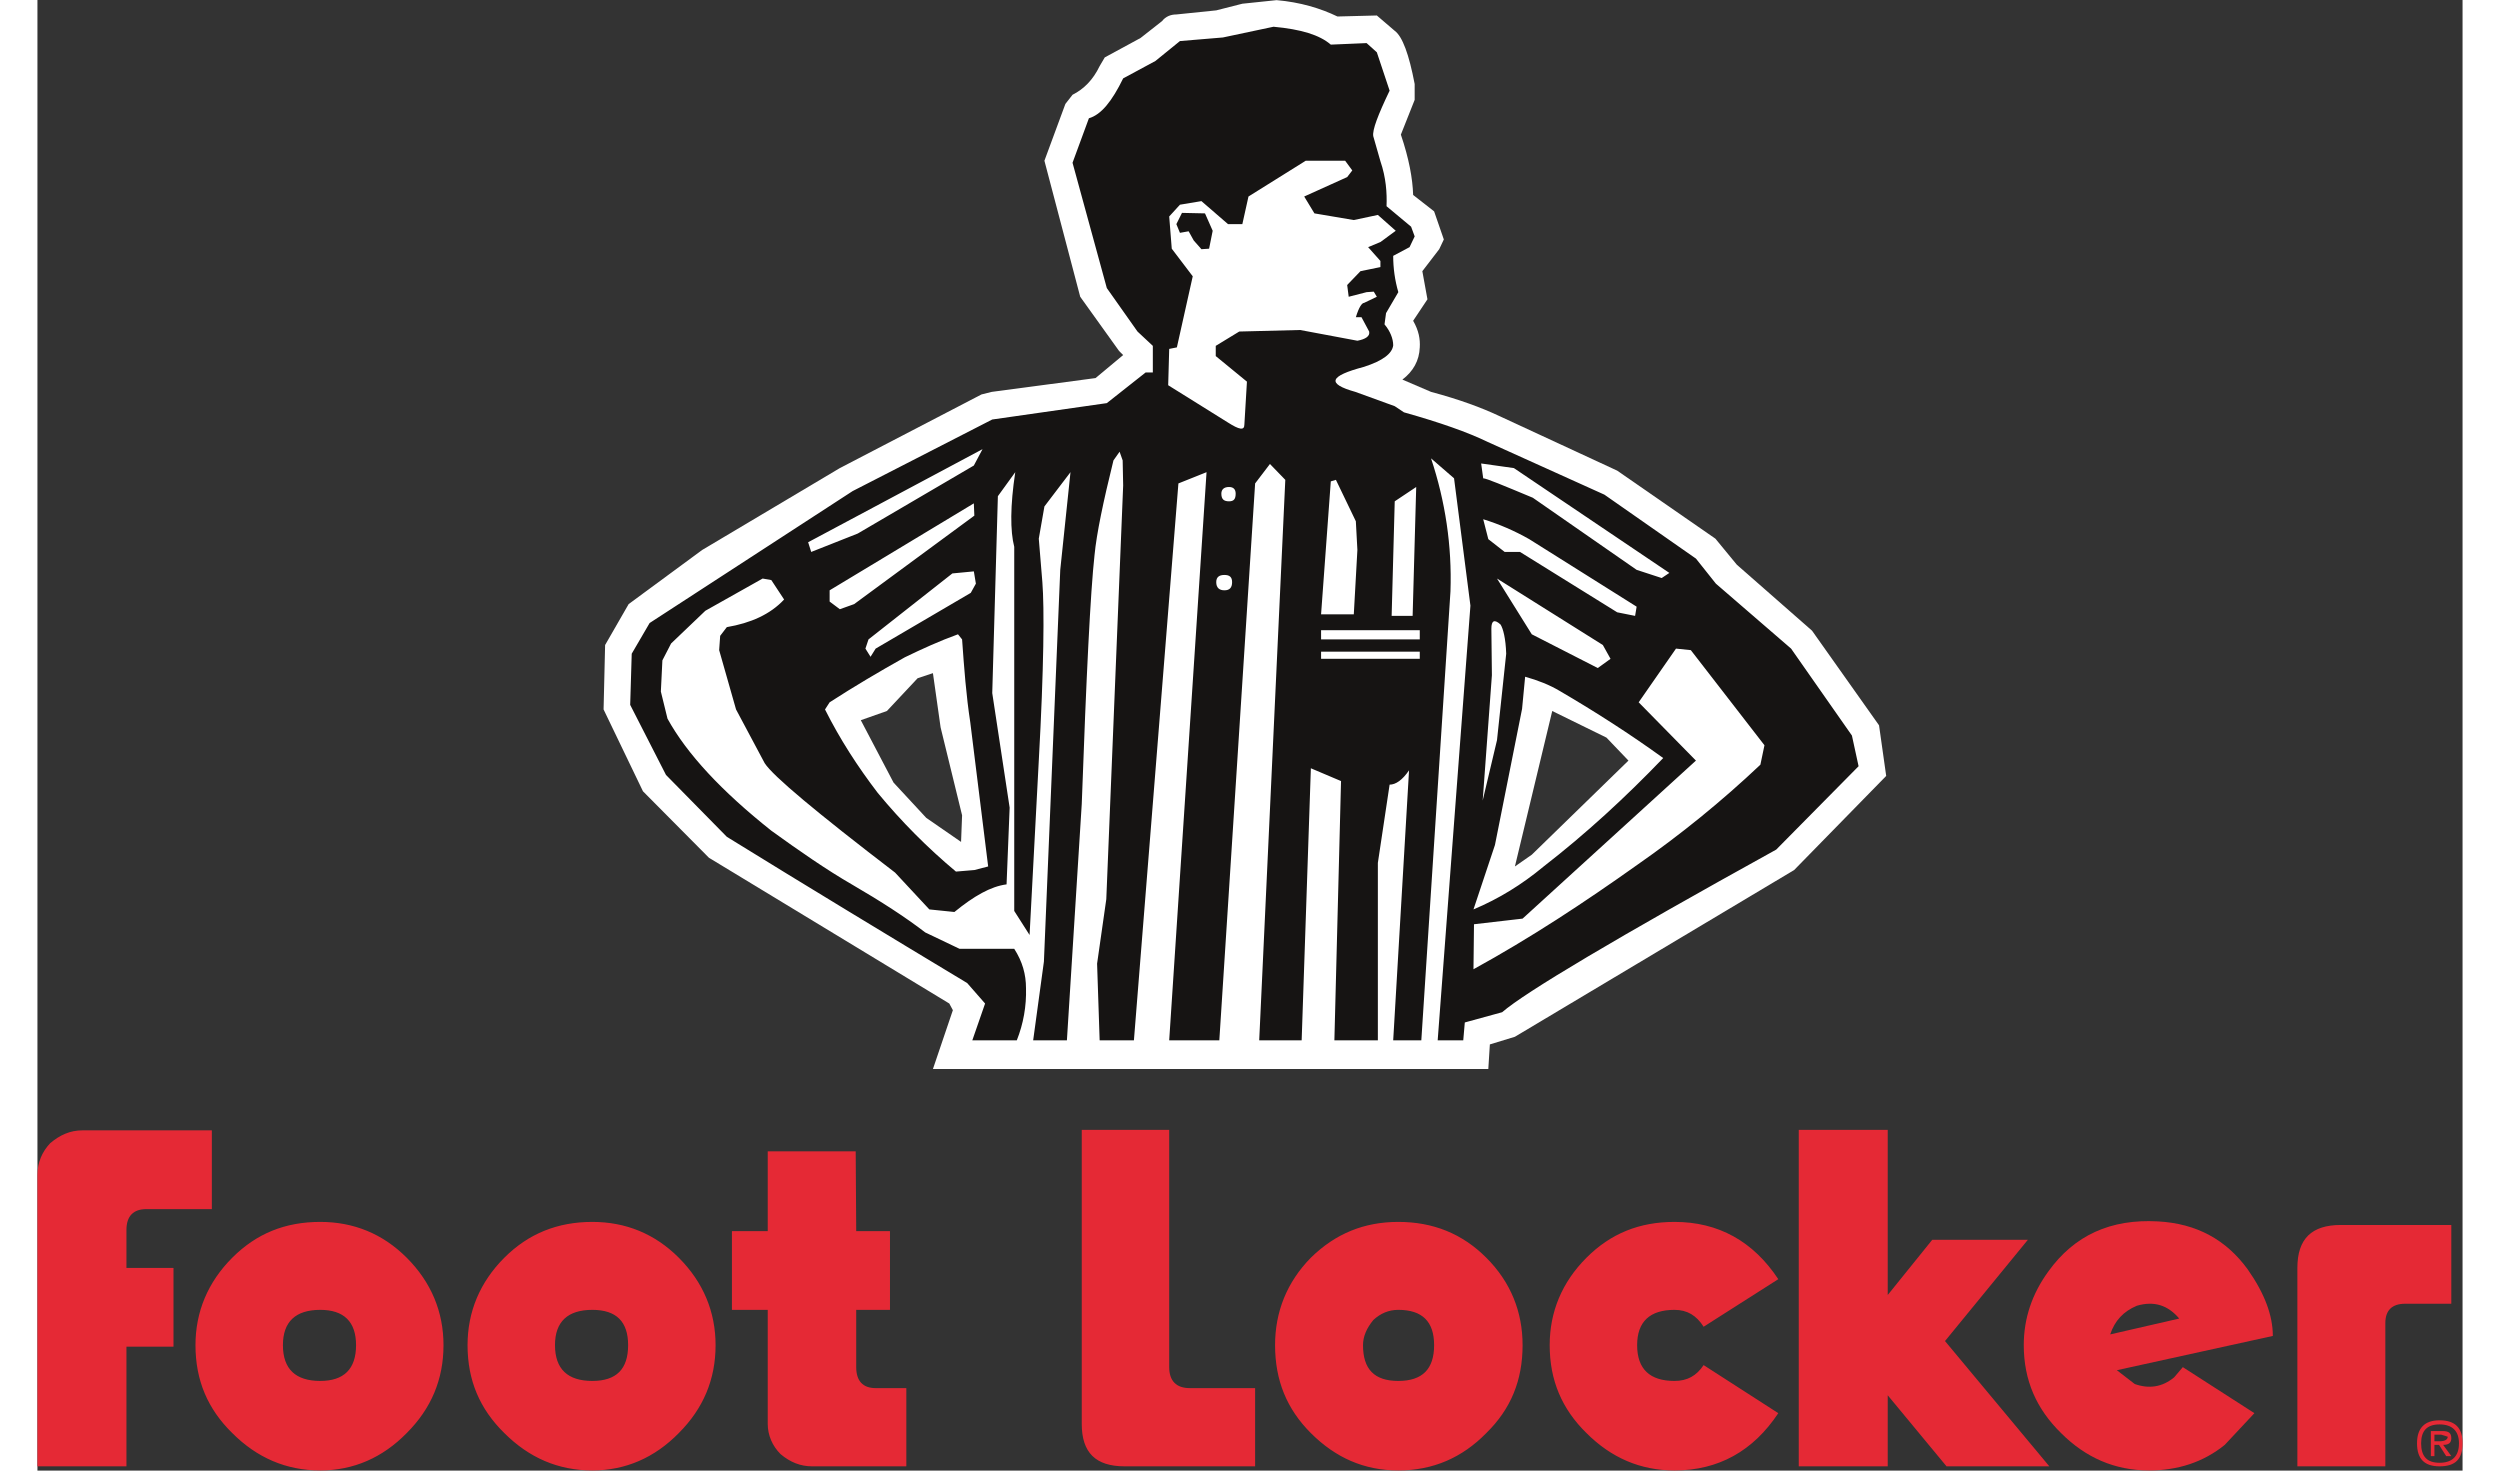
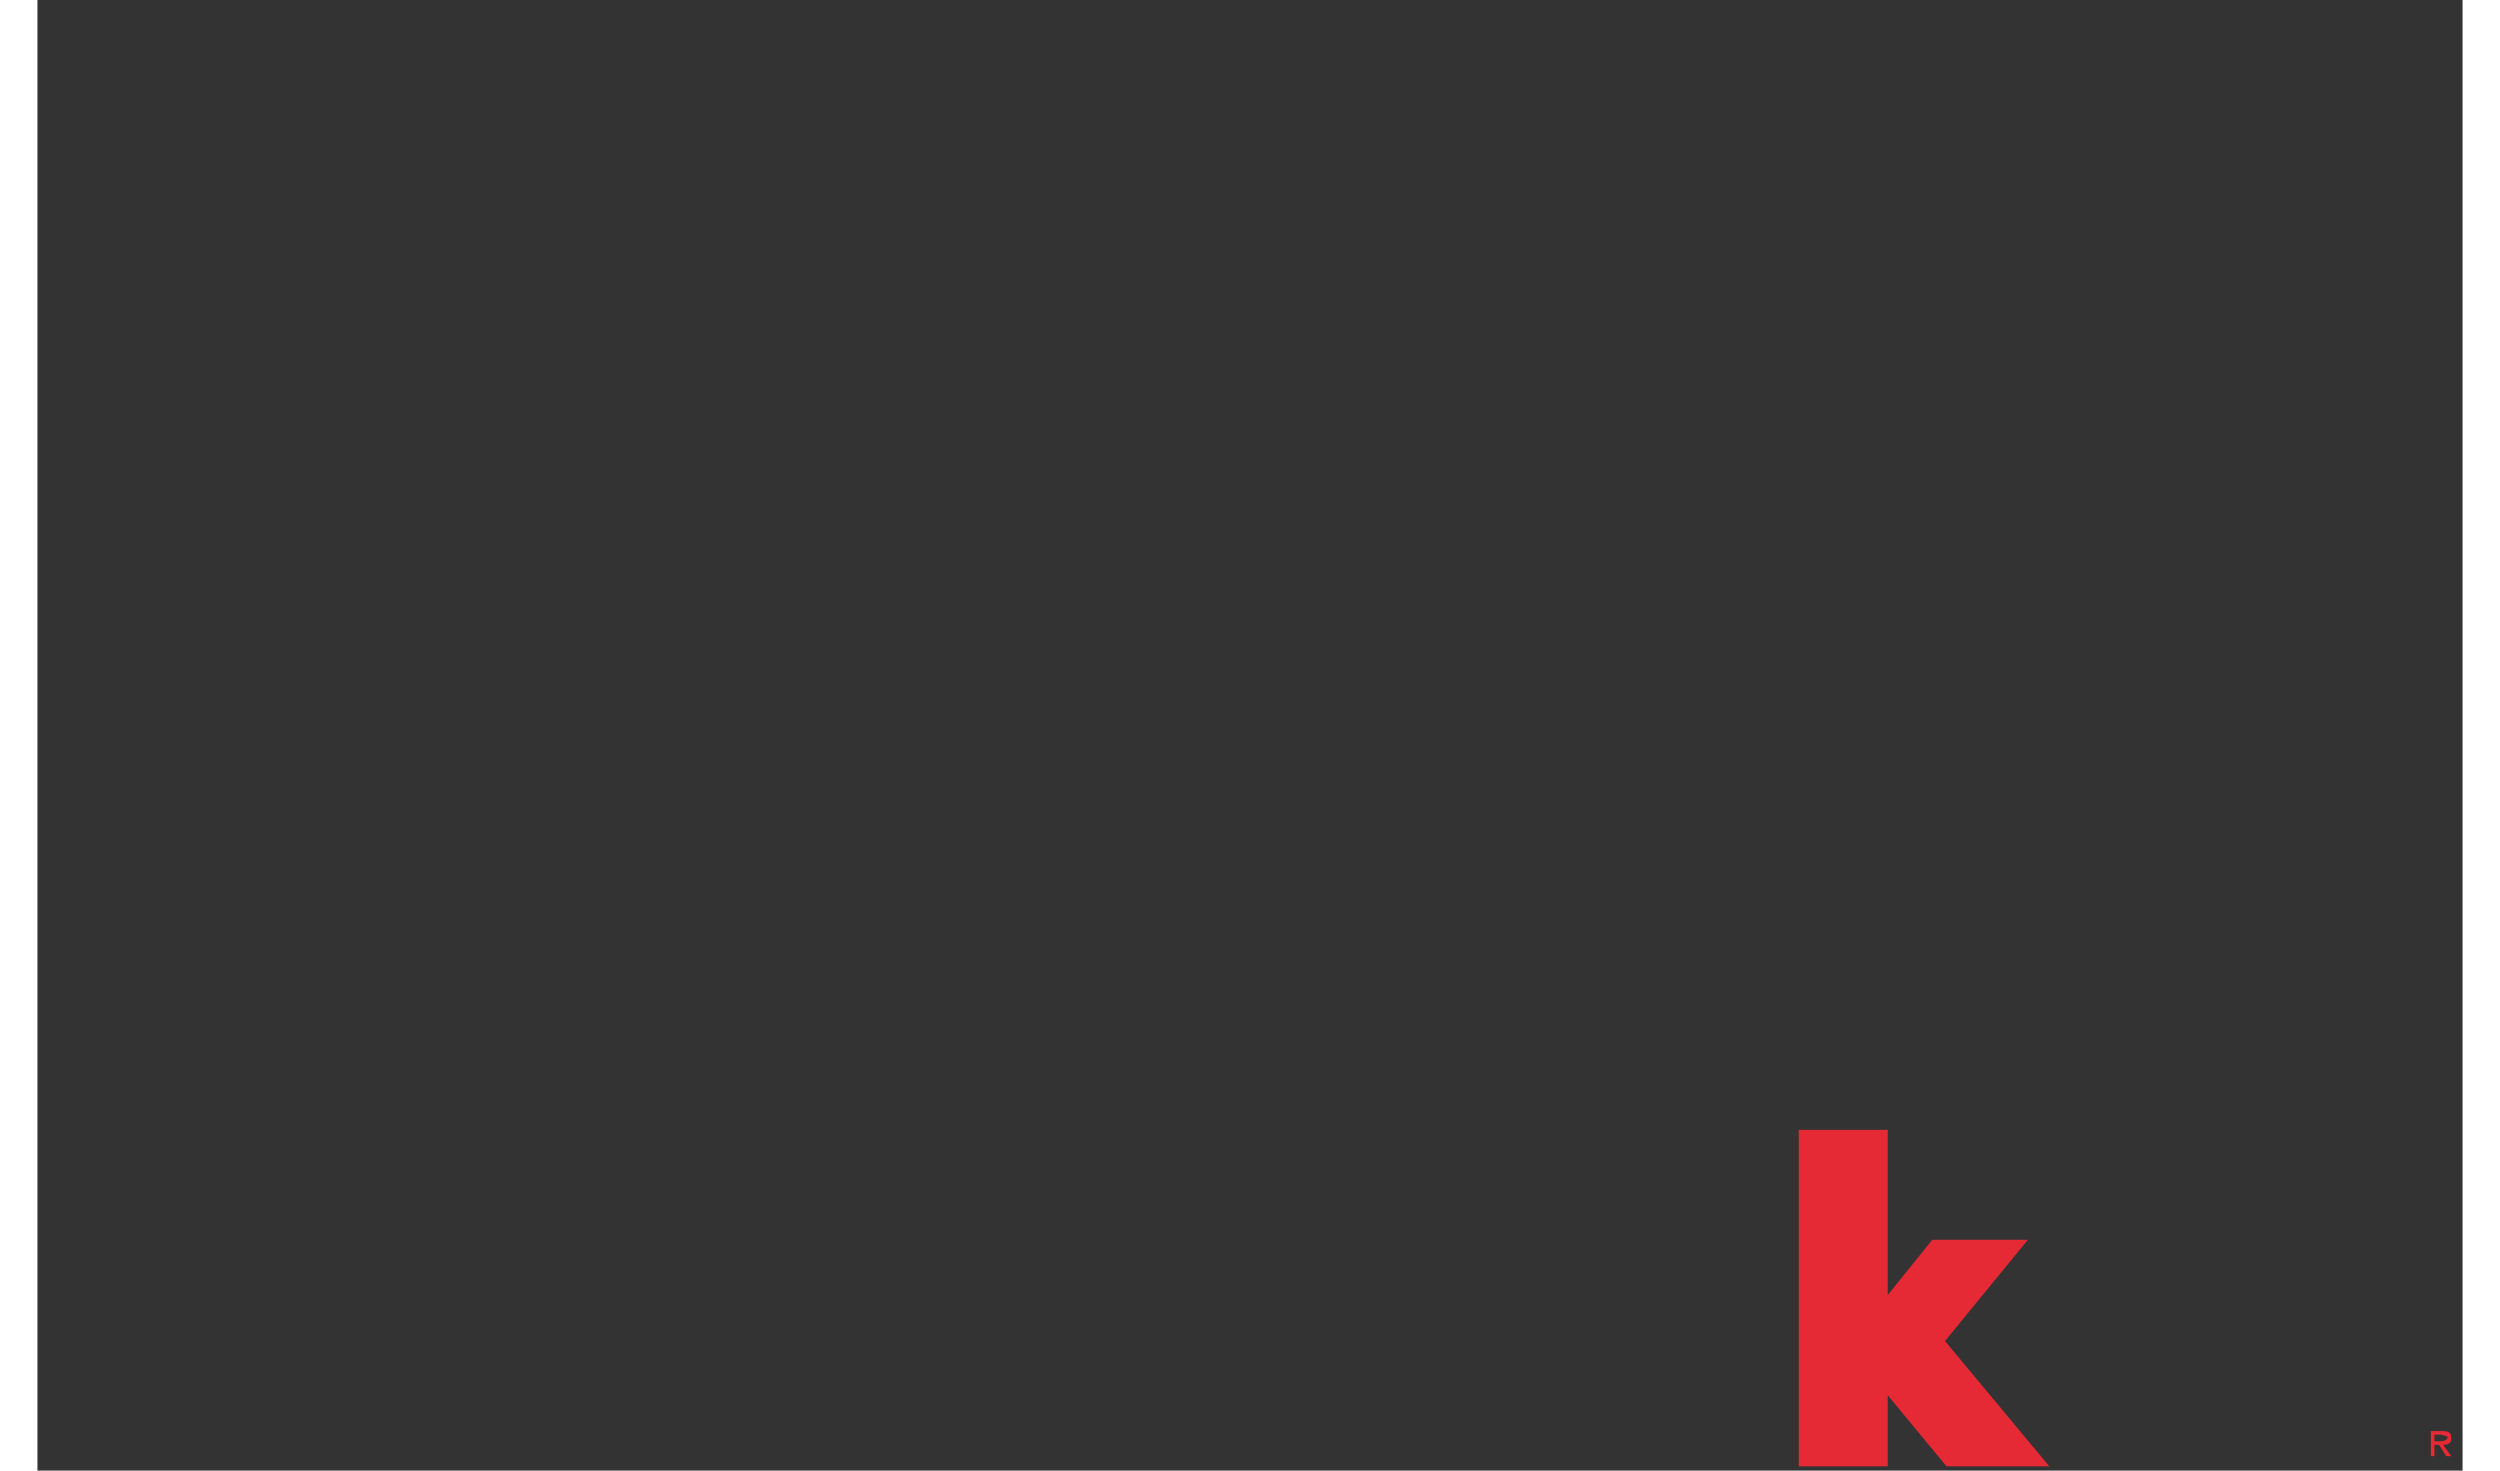
<svg xmlns="http://www.w3.org/2000/svg" width="85" height="50" version="1.1" id="Vrstva_1" viewBox="-72.991 0 2500.001 1516" enable-background="new -72.991 0 2500.001 1516" xml:space="preserve">
  <rect x="-72.991" y="0" width="2500.001" height="1516" fill="#333333" stroke="none" />
  <g>
-     <path fill="#FFFFFF" d="M612.37,566.885l-75.91,55.876l-24.253,42.178l-1.579,66.416l40.593,84.356l68.018,68.542L867.01,1034.51 l3.696,6.86l-20.55,60.634h572.523l1.594-25.332l25.824-7.892l287.855-171.877l94.896-97.007l-7.376-52.188l-69.057-97.53 l-77.52-68.011l-22.129-26.879l-101.226-70.119l-121.784-56.415c-17.925-8.439-40.6-16.878-70.12-24.777l-29.512-12.658 c11.071-8.438,17.385-19.495,17.9-33.208c0.539-8.439-1.039-17.401-6.829-27.426l14.745-22.129l-5.267-28.988l17.401-22.676 l4.75-10.024l-10.017-28.989l-21.613-16.877c-0.531-16.878-4.234-37.428-12.657-62.205l14.221-35.849V86.594 c-5.798-30.575-12.635-49.022-20.551-54.82l-18.447-15.815l-40.601,1.047c-17.4-8.438-38.481-14.768-62.743-16.861l-35.318,3.695 l-26.887,6.845l-41.123,4.22c-5.79,0-11.064,2.102-14.76,6.853l-22.145,17.394l-36.903,20.034l-5.274,8.962 c-6.845,14.236-16.331,23.723-27.934,29.536l-7.393,9.478l-21.604,58.524l36.904,140.24l40.061,55.875l4.22,4.22l-28.466,23.723 l-107.023,14.236l-10.541,2.633l-146.037,75.926l-141.818,84.349H612.37z M802.703,732.958l31.63-33.756l15.815-5.266l7.907,55.891 l22.151,90.678l-1.055,27.402l-35.865-24.761l-33.724-36.381l-33.763-64.322L802.703,732.958z M1467.49,881.104l-17.393,12.111 l38.49-160.258l55.883,27.418l22.676,23.706l-99.648,97.015L1467.49,881.104z" />
-     <path fill="#161413" d="M683.545,597.984l13.182,20.034c-14.236,15.291-34.271,24.254-59.048,28.473l-6.853,8.963l-1.055,14.76 l17.408,61.149l29.513,55.353c8.438,13.182,53.242,50.617,134.442,112.829l35.317,37.959l25.832,2.648 c20.042-16.361,37.436-26.371,53.773-28.465l3.173-79.098l-17.933-118.088l5.798-202.976l17.925-24.777 c-5.267,34.794-5.267,60.634-1.056,76.965v375.368l15.815,24.785l9.493-179.784c5.282-95.421,5.806-157.103,3.688-183.981 l-3.688-44.819l5.806-33.208l26.879-35.325L981.41,587.435l-16.854,403.85l-11.079,81.192h34.786l15.299-243.583 c4.751-132.841,8.963-218.775,13.182-256.734c2.11-22.144,8.963-54.836,19.503-97.53l6.329-8.97l3.165,8.97l0.516,25.824 l-17.394,426.51l-9.485,66.439l2.633,79.074h35.325l45.866-574.125l29.005-11.604l-38.498,585.729h51.672l36.904-574.125 l15.283-20.05l15.83,16.354l-26.895,577.821h43.757l9.493-280.487l31.099,13.182l-6.853,267.306h44.819V889.52l12.111-80.646 c6.337,0,13.197-4.742,20.034-14.768l-16.331,278.37h28.989l30.052-462.89c1.594-46.929-5.282-92.787-20.035-137.075l23.723,20.565 l16.878,131.27l-33.755,448.13h26.363l1.594-18.448l38.482-10.549c23.723-20.565,117.564-76.448,282.565-167.657l84.896-85.935 l-6.868-31.63l-62.72-89.623l-77.512-66.963l-20.558-25.824l-94.358-65.908l-120.213-54.306 c-20.566-10.001-49.039-20.026-86.459-30.574l-9.485-6.33l-40.592-14.752c-30.052-8.438-26.887-16.339,8.962-25.824 c19.511-6.329,28.989-13.721,30.052-22.151c0-6.845-3.165-14.753-8.963-21.621l1.579-11.603l12.658-21.605 c-3.523-12.163-5.299-24.765-5.274-37.428l16.854-8.962l5.282-11.08l-3.688-10.009l-25.316-21.097 c0.539-13.697-0.516-29.528-6.313-46.382l-7.376-25.84c-1.07-6.329,4.742-21.613,16.861-46.93l-13.174-39.529l-10.548-9.493 l-36.904,1.578c-11.604-10.009-30.575-15.807-59.048-18.44l-52.195,11.064l-44.28,3.695l-25.309,20.551l-33.224,17.932 c-11.588,23.723-22.659,37.428-35.31,41.116l-16.878,45.866l35.334,129.168l31.629,44.811l15.815,14.769v27.41h-7.384 l-40.061,31.63l-118.104,16.878L767.37,506.26L558.081,642.272l-18.448,31.638l-1.578,52.719l36.904,72.222l62.728,63.799 c82.771,51.133,165.541,101.218,247.779,150.765l18.456,21.097l-13.182,37.975h45.866c6.804-17.099,10.035-35.41,9.494-53.805 c0-14.221-3.681-27.395-12.127-40.584h-56.415l-35.31-16.862c-20.565-15.822-45.866-32.177-74.863-49.023 c-27.418-15.822-55.359-35.333-83.833-55.883c-51.141-40.615-86.989-79.098-107.016-115.463l-6.853-27.957l1.578-32.153 l8.962-17.394l35.326-33.747l59.056-33.208l8.946,1.578H683.545z M743.655,620.128v-11.587l148.663-89.639l0.523,12.658 l-123.894,91.201l-14.76,5.274l-10.549-7.908H743.655z M724.668,568.988l-3.164-10.01l179.776-95.952l-8.954,16.878 l-119.674,70.112L724.668,568.988z M894.427,601.672l-5.273,9.502l-98.055,57.462l-5.273,8.431l-5.267-8.438l3.156-9.479 l86.467-68.018l22.144-2.109l2.102,12.658V601.672z M880.207,659.149c2.094,29.513,4.212,57.985,8.423,85.396l18.456,148.671 l-14.236,3.688l-18.979,1.594c-29.339-24.515-56.344-51.695-80.668-81.191c-20.55-26.879-39.006-55.353-54.306-85.951l4.759-7.368 c25.301-16.346,51.141-31.629,77.496-46.39c17.394-8.438,35.85-16.877,54.821-23.722l4.227,5.273H880.207z M1575.577,625.394 l-1.578,9.51l-18.456-3.696l-100.171-62.22h-15.815l-16.877-13.182l-5.267-20.551c16.514,5.115,32.424,12.006,47.452,20.551 l110.712,69.596V625.394z M1601.409,595.883l-25.832-8.439l-107.024-74.331c-31.629-13.182-47.983-20.034-51.14-20.034 l-2.11-15.291l33.74,4.75l160.273,108.071L1601.409,595.883z M1282.455,175.702l-5.267,6.853l-44.304,20.026l10.549,17.394 l40.592,6.868l24.793-5.274l18.448,16.338l-15.815,11.604l-12.658,5.274l12.658,14.236v6.313l-20.565,4.228l-13.697,14.236 l1.57,12.127l18.456-4.751l7.376-0.523l3.173,5.274l-13.182,6.329c-2.11,0-5.274,4.219-8.439,14.752h5.798l7.907,14.768 c1.056,4.743-3.688,7.9-12.118,9.479l-59.048-11.064l-62.744,1.578l-24.246,14.769v10.54l32.153,26.355l-2.641,44.296 c0,6.313-5.267,5.267-16.87-2.117l-61.673-38.482l1.047-37.443l7.907-1.578l16.354-73.269l-21.629-28.474l-2.633-33.208 l11.08-12.127l22.144-3.695l27.402,23.722h14.769l6.321-28.473l59.056-36.904h40.592l7.376,10.025H1282.455z M1147.473,508.892 c0-4.219,2.642-6.86,7.907-6.86c4.751,0,6.854,2.634,6.854,6.86c0,5.798-2.103,7.908-6.854,7.908 C1150.115,516.801,1147.473,514.69,1147.473,508.892z M1158.553,600.101c0,5.806-2.634,8.439-7.907,8.439 c-5.274,0-8.439-2.634-8.439-8.439c0-5.273,3.165-7.392,8.439-7.392C1155.92,592.71,1158.553,594.82,1158.553,600.101z M1260.303,496.234l5.273-1.578l20.55,42.702l1.595,29.535l-3.704,66.416h-33.739L1260.303,496.234z M1326.204,516.801 l22.144-14.769l-3.688,132.872h-21.637L1326.204,516.801z M1540.767,664.947l7.915,14.229l-13.174,9.486l-68.019-34.786 l-35.849-57.47l109.134,68.533L1540.767,664.947z M1457.473,730.84l3.164-33.208c13.189,3.688,25.309,8.432,35.85,14.761 c36.911,21.604,72.229,44.287,106.5,69.057c-39.006,40.615-79.621,78.027-123.901,112.306 c-21.62,17.933-45.335,32.669-71.698,43.749l22.136-66.424l27.942-140.24H1457.473z M1426.375,696.053l-0.539-47.983 c0-8.439,3.172-10.01,9.502-4.22c2.633,4.22,5.266,14.236,5.781,30.06l-9.478,89.083l-14.752,62.221L1426.375,696.053z M1352.02,671.792v7.384h-101.734v-7.384H1352.02z M1352.02,649.648v9.501h-101.734v-9.501H1352.02l55.367,349.537l0.531-46.398 l50.086-5.797l178.714-162.907l-59.04-60.088l38.482-55.359l15.292,1.578l75.909,98.054l-4.203,20.042 c-39.727,37.558-82.2,72.099-127.066,103.336c-54.828,39.014-110.173,75.387-168.705,107.54L1352.02,649.648z" />
-     <path fill="#161413" d="M1130.612,219.974l-23.73-0.516l-5.782,11.595l3.688,8.971l8.962-1.595l5.274,9.502l7.907,8.962 l7.907-0.531l3.696-18.456L1130.612,219.974z" />
    <g>
-       <path fill="#E52935" d="M770.534,1186.861h-90.686v82.255h-36.903v81.185h36.903v117.572c0,11.595,4.751,22.659,13.182,31.105 c10.025,8.439,20.566,12.643,32.692,12.643h97.007v-80.645h-31.63c-13.182,0-20.034-7.392-20.034-21.621v-59.048h34.795v-81.191 h-34.795L770.534,1186.861z M1093.708,1164.733h-90.146v303.14c0,29.535,14.236,43.748,44.288,43.748h134.435v-80.645h-67.479 c-13.713,0-21.097-7.392-21.097-21.62V1164.733z M2301.53,1262.795c-30.052,0-44.804,14.221-44.804,44.28v204.546h90.678v-147.615 c0-13.182,6.845-20.02,20.565-20.02h47.444v-81.191H2301.53z M-26.585,1165.257c-12.658,0-23.207,4.759-33.224,13.189 c-8.432,8.938-13.183,20.034-13.183,32.669v300.506H18.75v-123.354h48.507v-81.184H18.75v-39.014 c0-14.775,7.384-21.62,20.565-21.62h67.479v-81.185L-26.585,1165.257z M307.652,1296.518c-24.777-24.77-54.82-36.88-89.092-36.88 c-36.38,0-65.893,12.11-90.678,36.88c-25.301,25.316-37.958,55.899-37.958,90.17c0,36.373,12.657,65.893,37.958,90.67 c25.301,25.309,55.36,38.498,90.678,38.498c34.271,0,64.307-13.189,89.092-38.498c25.309-25.293,37.959-55.36,37.959-90.67 C345.611,1352.418,332.953,1321.835,307.652,1296.518L307.652,1296.518z M180.07,1386.688c0-24.254,13.174-36.381,38.49-36.381 c24.254,0,36.904,12.127,36.904,36.381c0,24.77-12.658,36.896-36.904,36.896C193.244,1423.585,180.07,1411.45,180.07,1386.688z M588.132,1296.518c-24.785-24.77-54.836-36.88-89.106-36.88c-35.85,0-65.901,12.11-90.678,36.88 c-25.309,25.316-37.951,55.899-37.951,90.17c0,36.373,12.643,65.893,37.951,90.67c25.316,25.309,55.352,38.498,90.678,38.498 c34.271,0,64.321-13.189,89.099-38.498c25.309-25.293,37.967-55.36,37.967-90.67c0-34.271-12.658-64.854-37.967-90.17H588.132z M460.535,1386.688c0-24.254,13.189-36.381,38.49-36.381c24.784,0,36.903,12.127,36.903,36.381 c0,24.77-12.119,36.896-36.903,36.896c-25.301,0-38.482-12.135-38.482-36.896H460.535z M1420.569,1296.518 c-24.77-24.77-54.813-36.88-90.67-36.88c-35.317,0-64.854,12.11-90.146,36.88c-24.792,25.316-36.903,55.899-36.903,90.17 c0,36.373,12.111,65.893,36.903,90.67c25.301,25.309,54.829,38.498,90.146,38.498c35.857,0,65.908-13.189,90.67-38.498 c25.316-24.77,37.443-54.297,37.443-90.67C1458.012,1352.418,1445.893,1321.835,1420.569,1296.518L1420.569,1296.518z M1304.067,1360.848c7.384-6.853,15.815-10.548,25.832-10.548c24.77,0,36.912,12.134,36.912,36.388 c0,24.77-12.135,36.896-36.912,36.896s-36.388-12.135-36.388-36.896c0-8.962,3.703-17.409,10.563-25.84H1304.067z M1523.913,1296.518c-25.309,25.316-37.959,55.899-37.959,90.17c0,36.373,12.658,65.893,37.959,90.67 c25.301,25.309,55.353,38.498,90.686,38.498c45.319,0,81.184-20.042,107.016-59.048l-76.979-49.555 c-7.377,11.064-16.862,16.331-30.036,16.331c-25.324,0-38.498-12.135-38.498-36.896c0-24.254,13.174-36.381,38.498-36.381 c13.174,0,22.659,5.782,30.036,17.409l76.979-49.039c-25.823-39.021-61.696-59.04-107.016-59.04 C1578.21,1259.637,1548.69,1271.749,1523.913,1296.518L1523.913,1296.518z M2403.279,1464.169 c-15.291,0-23.207,7.907-23.207,23.73c0,16.346,7.916,23.722,23.207,23.722c16.338,0,23.73-7.376,23.73-23.722 C2427.01,1472.076,2419.617,1464.169,2403.279,1464.169L2403.279,1464.169z M2384.3,1487.899c0-12.658,5.798-19.495,18.979-19.495 c13.189,0,20.042,6.845,20.042,19.495c0,13.174-6.853,20.05-20.042,20.05C2390.097,1507.949,2384.3,1501.072,2384.3,1487.899z" />
      <path fill="#E52935" d="M2415.414,1482.625c0-5.267-2.656-7.376-8.97-7.376h-12.119v25.824h3.688v-11.58h4.742l7.376,11.58h5.282 l-8.438-11.58c5.782,0,8.438-2.11,8.438-6.876V1482.625z M2398.012,1485.804v-6.86h6.845l6.854,2.11 c0,3.156-3.157,4.75-8.955,4.75H2398.012z M1834.428,1335.001v-170.26h-91.725v346.88h91.725v-73.269l60.626,73.269h105.977 l-107.555-129.16l85.411-104.367h-98.577L1834.428,1335.001z" />
-       <path fill="#E52935" d="M2231.426,1377.187c0-21.098-8.439-43.749-25.848-68.534c-22.145-30.56-52.719-47.452-92.779-49.546 c-48.508-2.649-85.951,14.229-112.83,51.656c-16.869,23.206-25.301,48.507-25.301,75.925c0,36.373,13.174,65.893,38.482,90.67 c25.316,25.309,55.36,38.498,90.678,38.498c29.536,0,55.899-8.438,78.027-26.363l30.575-32.685l-73.793-47.452l-8.978,10.548 c-12.111,10.002-25.832,12.111-40.584,6.854l-18.448-14.237l160.79-35.333H2231.426z M2091.17,1346.089 c17.94-5.274,32.169-0.547,43.757,13.182l-71.167,16.346c4.751-14.244,13.705-23.722,27.418-29.535L2091.17,1346.089z" />
    </g>
  </g>
</svg>